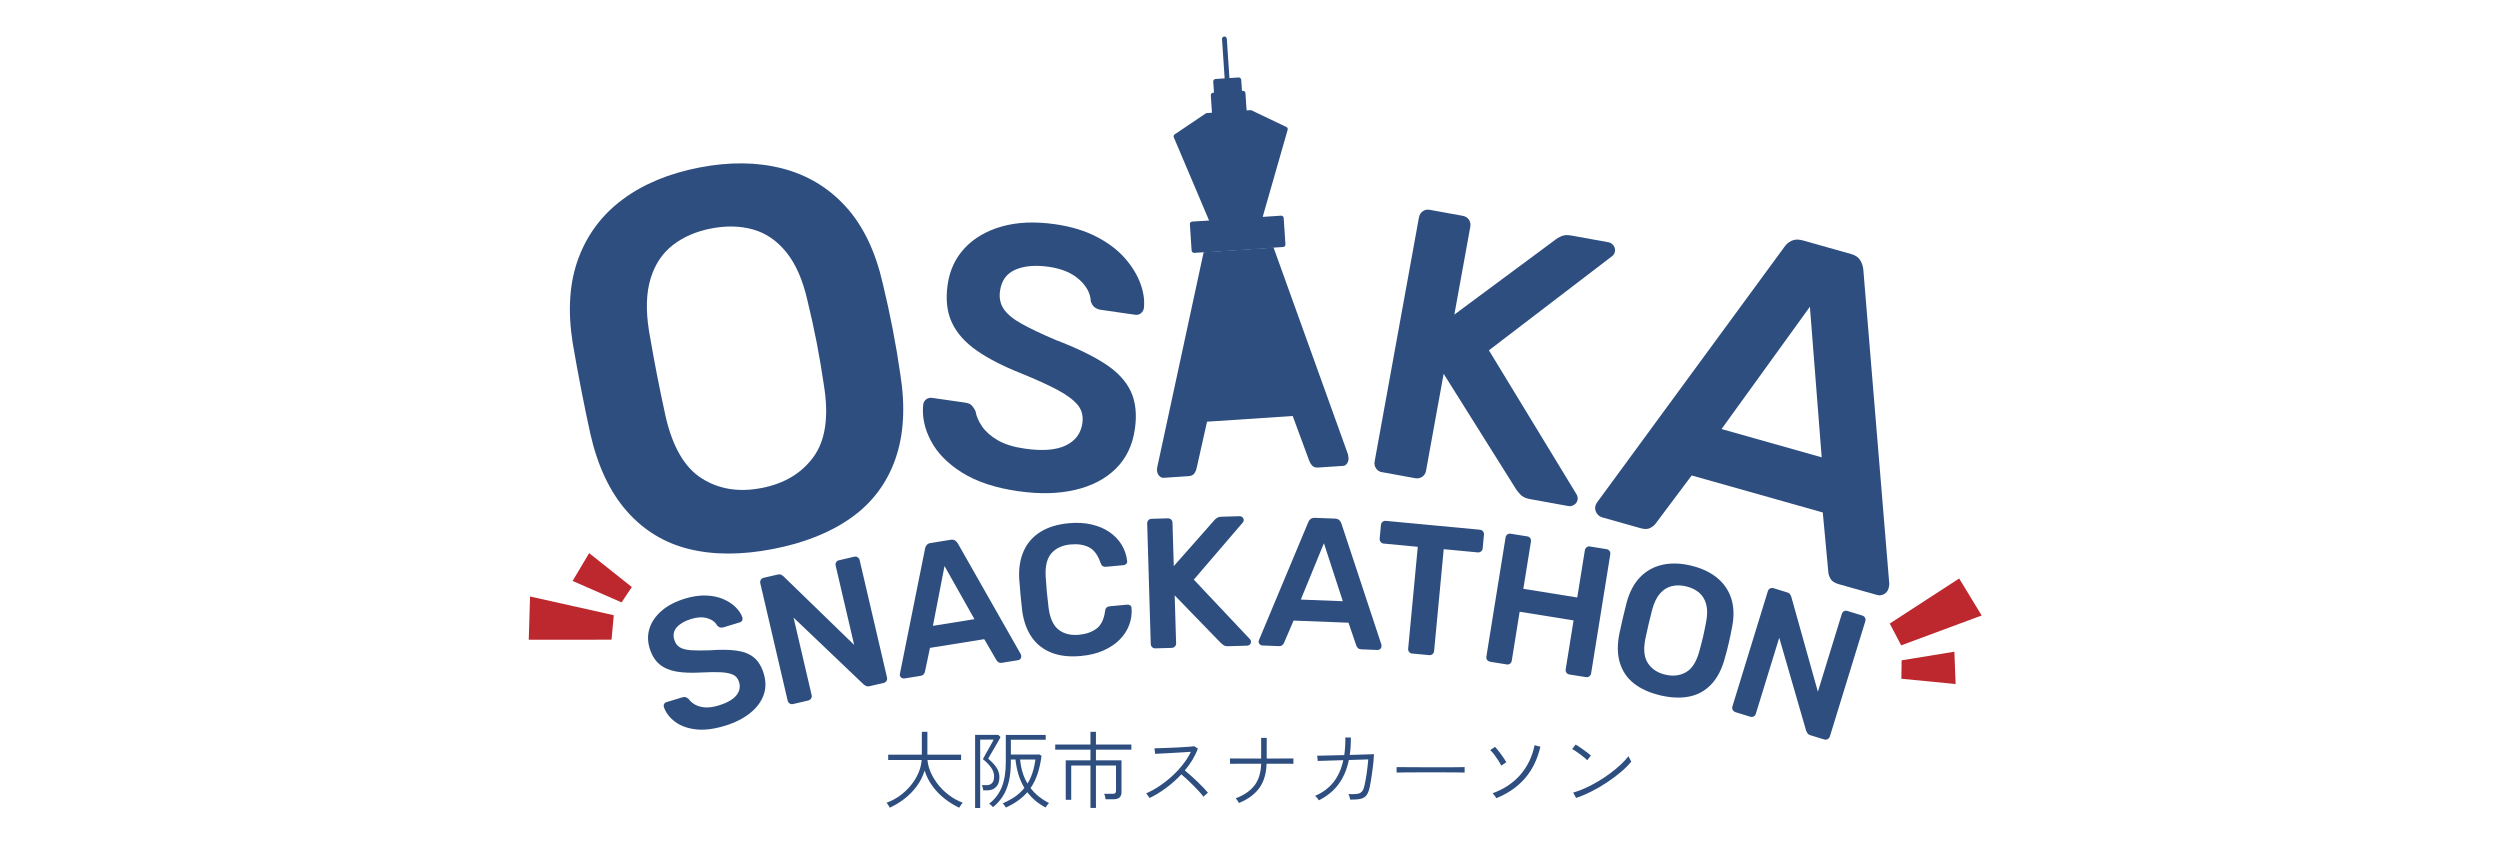
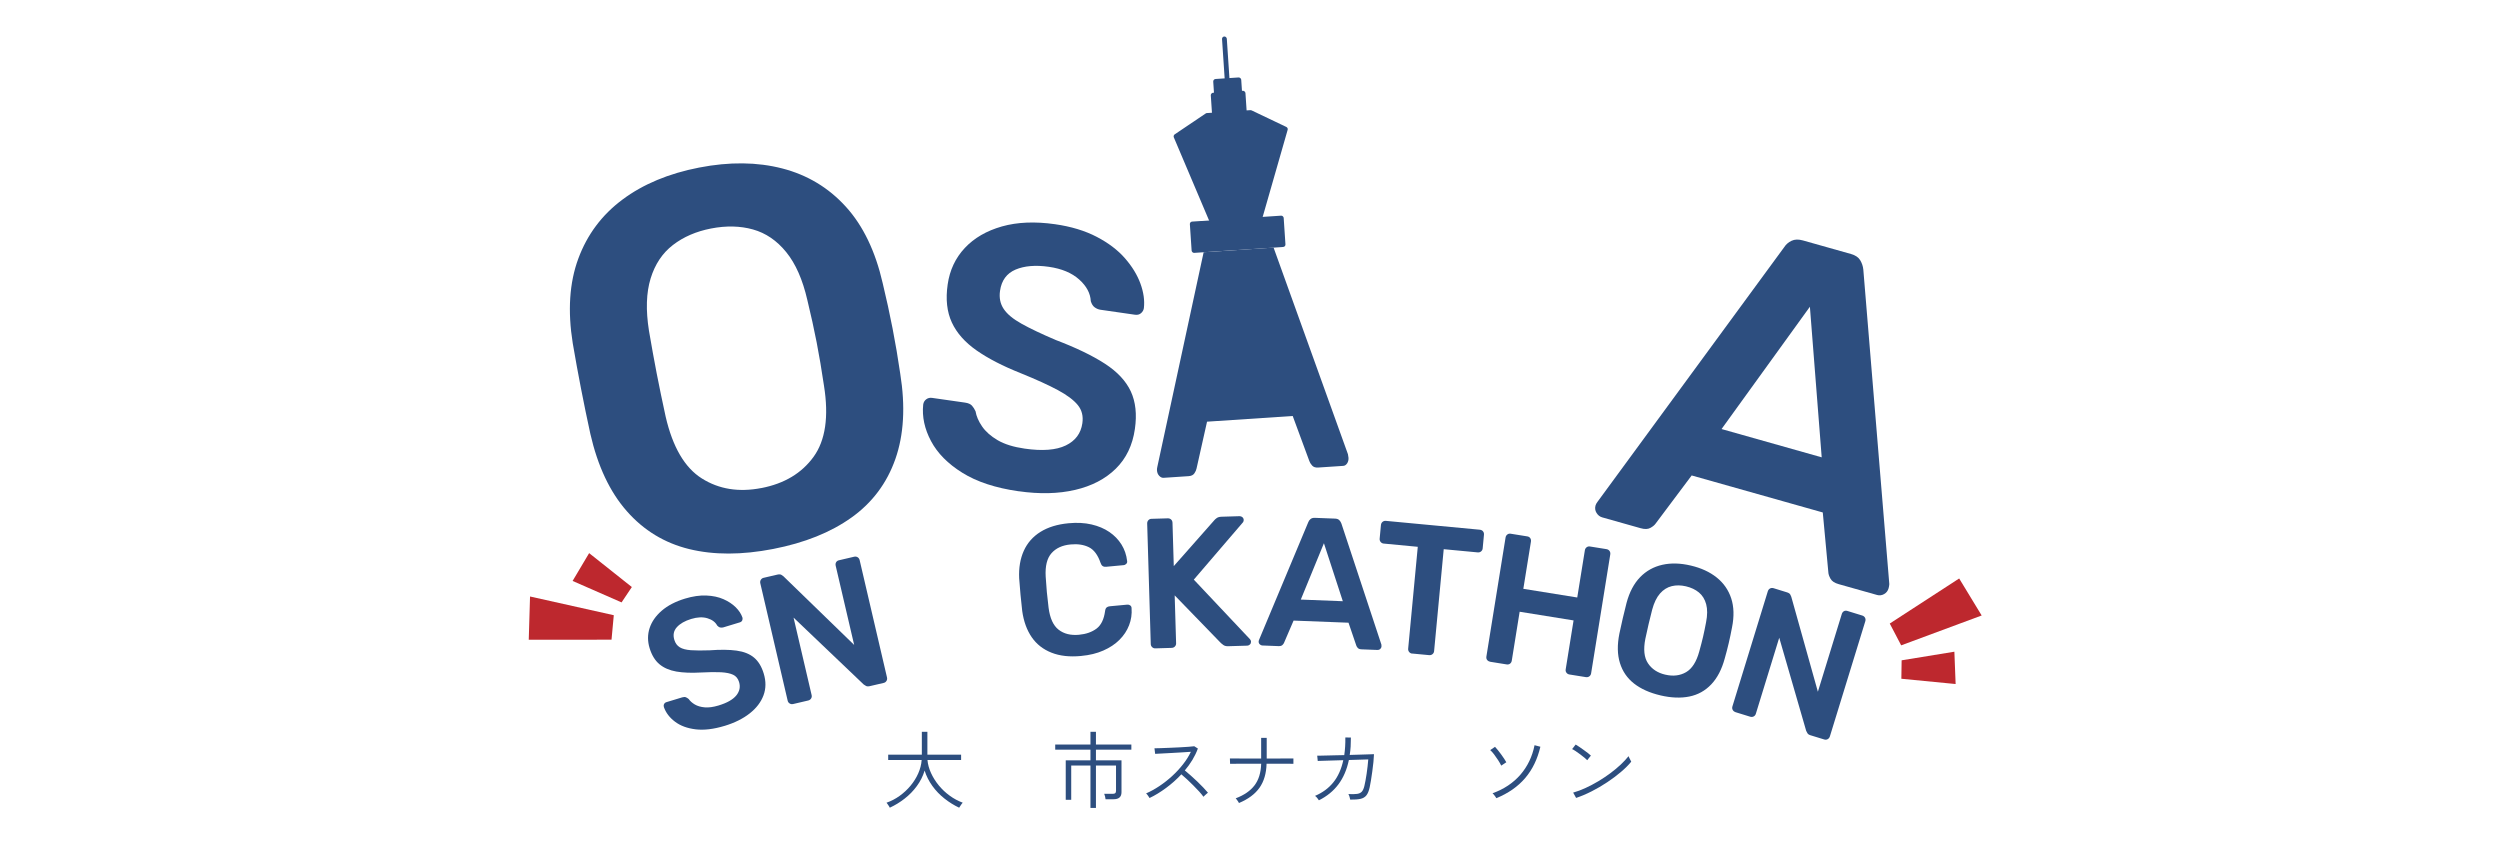
<svg xmlns="http://www.w3.org/2000/svg" id="Layer_1" viewBox="0 0 720 248">
  <defs>
    <style>
      .cls-1 {
        fill: #2d4e7f;
      }

      .cls-2 {
        fill: #bd282e;
      }
    </style>
  </defs>
  <g>
    <path class="cls-1" d="M256.28,232.64c-.03-.1-.12-.25-.25-.45-.14-.2-.28-.4-.41-.61-.14-.2-.24-.34-.3-.4,1.34-.47,2.61-1.13,3.79-1.98,1.18-.85,2.23-1.83,3.14-2.93.91-1.1,1.65-2.28,2.21-3.55s.89-2.54.98-3.84h-9.64v-1.53h9.69v-6.6h1.6v6.6h9.71v1.53h-9.69c.11,1.25.45,2.49,1.02,3.74.57,1.25,1.31,2.43,2.22,3.55.92,1.12,1.96,2.11,3.15,2.97,1.18.87,2.44,1.54,3.76,2.03-.07.06-.17.2-.33.41-.15.21-.3.42-.42.62-.13.2-.22.34-.27.42-1.5-.71-2.92-1.59-4.25-2.65-1.33-1.05-2.49-2.26-3.47-3.62s-1.73-2.83-2.23-4.42c-.5,1.64-1.25,3.13-2.26,4.49-1,1.36-2.17,2.56-3.5,3.59-1.33,1.04-2.74,1.9-4.25,2.6Z" />
-     <path class="cls-1" d="M280.83,232.69v-21.05h6.65l.68.61c-.03.1-.17.36-.41.78-.24.42-.53.92-.86,1.51-.33.58-.67,1.16-1.01,1.74-.34.58-.63,1.07-.87,1.48-.24.41-.38.66-.41.74.97.81,1.75,1.64,2.34,2.49.59.85.89,1.8.89,2.85,0,1.21-.32,2.15-.96,2.8s-1.46.98-2.46.98h-1.24c-.02-.23-.06-.49-.15-.8-.08-.31-.16-.54-.24-.7h1.46c.62,0,1.11-.21,1.49-.62.38-.41.57-1.05.57-1.91,0-.91-.31-1.78-.92-2.61s-1.38-1.62-2.31-2.34c.02-.05.13-.26.34-.64.21-.38.46-.84.76-1.37.3-.53.6-1.06.9-1.59.3-.53.55-.98.75-1.36.2-.38.31-.6.33-.67h-3.86v19.69h-1.46ZM289.69,232.59c-.03-.08-.11-.21-.23-.38-.12-.17-.25-.34-.38-.51-.13-.17-.23-.28-.32-.33,1.33-.57,2.51-1.21,3.55-1.93,1.04-.72,1.94-1.56,2.72-2.51-1.38-2.27-2.23-4.99-2.57-8.18h-1.34v.75c0,2.14-.19,4-.58,5.6-.39,1.59-.96,2.99-1.71,4.18s-1.7,2.25-2.83,3.17c-.05-.06-.15-.17-.32-.32-.16-.15-.32-.29-.47-.43s-.27-.22-.35-.25c1.62-1.2,2.82-2.76,3.62-4.7.79-1.93,1.19-4.35,1.19-7.25v-7.84h11.49v1.38h-10.03v4.27h8.3l.53.39c-.26,1.91-.64,3.63-1.14,5.15-.5,1.52-1.17,2.89-2.02,4.1.7.92,1.49,1.74,2.39,2.45s1.87,1.34,2.93,1.89c-.08.05-.19.16-.34.34-.15.18-.28.36-.4.53s-.21.31-.25.39c-1.08-.57-2.06-1.22-2.94-1.96-.87-.74-1.65-1.55-2.33-2.44-1.47,1.73-3.53,3.21-6.17,4.42ZM295.93,225.67c1.13-1.83,1.89-4.14,2.28-6.92h-4.42c.13,1.38.38,2.64.74,3.79.36,1.15.83,2.19,1.4,3.13Z" />
    <path class="cls-1" d="M314.05,232.69v-12.21h-5.54v9.86h-1.58v-11.36h7.12v-3.08h-10.15v-1.48h10.15v-3.67h1.58v3.67h10.2v1.48h-10.2v3.08h7.36v9.18c0,1.34-.75,2.02-2.26,2.02h-2.33c-.02-.23-.07-.5-.15-.83-.08-.32-.16-.57-.24-.73h2.45c.34,0,.58-.06.73-.19.15-.13.22-.35.22-.66v-7.29h-5.78v12.21h-1.58Z" />
    <path class="cls-1" d="M331.07,229.84c-.05-.08-.13-.21-.25-.4-.12-.19-.25-.37-.39-.56-.14-.19-.25-.31-.35-.38,1.26-.55,2.53-1.25,3.81-2.1,1.28-.85,2.5-1.81,3.66-2.87,1.16-1.06,2.21-2.19,3.14-3.38.94-1.19,1.7-2.4,2.28-3.63-.7.05-1.52.1-2.46.16s-1.92.11-2.93.17c-1,.06-1.94.11-2.8.15-.87.04-1.57.08-2.1.11l-.19-1.6c.37,0,.94-.01,1.71-.04.77-.02,1.64-.06,2.61-.1.97-.04,1.93-.08,2.89-.13.96-.05,1.81-.1,2.57-.16.76-.06,1.32-.11,1.68-.16l1.04.66c-.39,1.08-.91,2.16-1.55,3.23-.65,1.07-1.38,2.1-2.21,3.08.52.42,1.09.91,1.71,1.46.62.55,1.25,1.13,1.87,1.72.62.6,1.2,1.18,1.74,1.74s.98,1.06,1.34,1.49c-.1.06-.23.17-.4.33-.17.15-.34.31-.51.46s-.3.28-.38.38c-.32-.45-.75-.96-1.26-1.53-.52-.57-1.08-1.15-1.68-1.75-.6-.6-1.2-1.18-1.8-1.74s-1.14-1.04-1.63-1.44c-1.34,1.44-2.81,2.75-4.41,3.93s-3.18,2.15-4.75,2.89Z" />
    <path class="cls-1" d="M356.83,231.28c-.03-.1-.11-.24-.24-.42-.13-.19-.26-.37-.39-.56-.13-.19-.24-.31-.32-.38,2.41-.91,4.22-2.15,5.42-3.73,1.2-1.58,1.84-3.65,1.92-6.23h-6.01c-.85,0-1.53,0-2.05.01-.52,0-.82.01-.9.01l-.05-1.55c.08,0,.38,0,.91.01.53,0,1.21.01,2.06.01h6.03v-5.95h1.6v5.95h3.64c1.13,0,2.07,0,2.8-.01.74,0,1.15-.01,1.25-.01v1.55c-.08-.02-.49-.02-1.23-.02h-6.5c-.07,2.78-.75,5.09-2.04,6.92-1.3,1.83-3.27,3.29-5.93,4.4Z" />
    <path class="cls-1" d="M379.85,230.5c-.11-.19-.28-.42-.49-.68-.21-.26-.42-.46-.63-.61,2.15-.91,3.91-2.2,5.27-3.89,1.36-1.68,2.31-3.81,2.87-6.39l-7.36.22-.15-1.51c.06,0,.32,0,.78-.01.45,0,1.04-.02,1.77-.04s1.55-.04,2.45-.06c.91-.02,1.84-.04,2.79-.06.11-.78.2-1.59.25-2.43s.08-1.72.06-2.65l1.6.02c0,.89-.02,1.75-.07,2.59-.05.83-.14,1.64-.27,2.42,1.18-.03,2.29-.06,3.33-.1s1.89-.06,2.56-.08c.67-.02,1.04-.04,1.1-.04-.02.63-.07,1.38-.16,2.26s-.2,1.78-.33,2.72c-.13.94-.26,1.81-.39,2.62-.13.81-.25,1.46-.36,1.94-.23,1.05-.55,1.83-.96,2.34-.41.51-.99.84-1.72,1s-1.71.22-2.93.21c-.03-.21-.1-.48-.19-.8-.1-.32-.21-.59-.34-.8,1.07.05,1.9.03,2.5-.05.6-.08,1.06-.3,1.37-.64s.56-.89.74-1.64c.1-.4.2-.91.32-1.53s.22-1.28.33-1.99.2-1.43.28-2.15.15-1.38.19-1.98l-5.58.17c-.58,2.77-1.59,5.11-3.02,7.02-1.43,1.91-3.31,3.44-5.62,4.59Z" />
-     <path class="cls-1" d="M402.22,222.51v-1.58c.57,0,1.37,0,2.4.01,1.04,0,2.2.02,3.5.02,1.29,0,2.63.01,4.01.01h3.98c1.28,0,2.42,0,3.42-.01,1,0,1.76-.02,2.28-.04v1.58c-.53-.02-1.3-.03-2.29-.04-1,0-2.12-.02-3.38-.02-1.25,0-2.56-.01-3.91-.01s-2.67,0-3.96.01c-1.29,0-2.46.02-3.51.02-1.05,0-1.9.02-2.55.04Z" />
    <path class="cls-1" d="M432.36,220.5c-.23-.47-.53-.99-.9-1.57-.37-.57-.76-1.12-1.15-1.65-.4-.53-.77-.94-1.13-1.25l1.38-.95c.24.26.52.58.84.97.32.39.63.8.95,1.24.32.44.6.85.86,1.24.26.39.46.72.61,1l-1.46.97ZM430.95,229.87c-.05-.08-.14-.22-.28-.43-.14-.2-.28-.4-.44-.59-.15-.19-.28-.32-.38-.39,3.29-1.18,5.96-2.97,8.03-5.35,2.06-2.39,3.42-5.22,4.07-8.49l1.68.44c-.84,3.59-2.31,6.61-4.4,9.05-2.09,2.44-4.85,4.36-8.28,5.77Z" />
    <path class="cls-1" d="M457.12,218.94c-.16-.18-.43-.42-.8-.73-.37-.31-.79-.63-1.24-.97-.45-.34-.89-.65-1.3-.92s-.75-.47-1.01-.58l1.02-1.31c.28.15.62.36,1.04.66.42.29.86.6,1.31.92.45.32.87.63,1.24.92.37.29.64.52.8.68l-1.07,1.34ZM453.92,229.8l-.85-1.53c1.15-.32,2.34-.77,3.58-1.34,1.24-.57,2.46-1.21,3.68-1.94,1.21-.73,2.37-1.5,3.47-2.32s2.1-1.65,2.99-2.49c.89-.84,1.63-1.64,2.23-2.4.03.08.1.23.21.46s.22.45.34.67c.12.22.2.37.23.45-.76.94-1.74,1.92-2.94,2.94s-2.52,2.01-3.96,2.97c-1.44.96-2.93,1.84-4.48,2.62-1.55.79-3.05,1.42-4.5,1.91Z" />
  </g>
  <g>
    <path class="cls-1" d="M293.33,141.48c-6.62-.95-12.01-2.72-16.17-5.32-4.17-2.59-7.18-5.64-9.03-9.14-1.86-3.5-2.61-7-2.25-10.51.09-.64.38-1.14.87-1.51.49-.37,1.05-.5,1.69-.41l9.5,1.36c.92.13,1.59.43,2,.89.4.46.74,1,1.02,1.62.23,1.41.86,2.86,1.88,4.35,1.02,1.49,2.52,2.81,4.49,3.97,1.97,1.15,4.56,1.96,7.77,2.42,5.12.74,9.07.43,11.84-.91,2.77-1.34,4.36-3.47,4.78-6.39.3-2.06-.14-3.81-1.32-5.25-1.17-1.44-3.09-2.88-5.75-4.31-2.66-1.43-6.22-3.05-10.68-4.86-5.15-2.05-9.39-4.23-12.72-6.56-3.33-2.33-5.71-5.01-7.12-8.05s-1.82-6.69-1.2-10.95c.59-4.12,2.24-7.63,4.94-10.51,2.7-2.88,6.26-4.94,10.69-6.2,4.43-1.25,9.52-1.46,15.28-.64,4.62.66,8.62,1.87,12,3.63,3.38,1.76,6.09,3.82,8.15,6.18,2.06,2.36,3.54,4.79,4.45,7.28.91,2.49,1.25,4.84,1,7.06-.08.57-.35,1.06-.81,1.46-.46.41-1.04.56-1.75.46l-9.92-1.43c-.57-.08-1.12-.3-1.65-.67-.53-.37-.91-.97-1.16-1.8-.11-2.27-1.23-4.35-3.35-6.25-2.12-1.9-5.03-3.12-8.73-3.65-3.84-.55-7.04-.28-9.59.8-2.55,1.09-4.04,3.12-4.47,6.11-.29,1.99.06,3.73,1.05,5.21.98,1.49,2.7,2.91,5.16,4.28,2.45,1.37,5.73,2.93,9.84,4.68,5.85,2.22,10.57,4.5,14.16,6.83,3.59,2.33,6.07,4.99,7.46,7.99,1.38,2.99,1.78,6.59,1.17,10.79-.67,4.7-2.51,8.52-5.51,11.46-3,2.95-6.91,4.98-11.71,6.1-4.81,1.12-10.24,1.25-16.28.38Z" />
-     <path class="cls-1" d="M398.01,136c-.72-.13-1.29-.49-1.7-1.09-.41-.59-.55-1.25-.42-1.97l12.76-70.29c.14-.79.51-1.39,1.11-1.81.59-.41,1.25-.55,1.97-.42l9.5,1.73c.79.14,1.39.51,1.81,1.11.41.6.55,1.29.4,2.08l-4.59,25.26,29.13-21.59c.35-.31.91-.63,1.68-.98.77-.34,1.73-.41,2.88-.2l10.69,1.94c.58.1,1.06.42,1.45.93.39.52.53,1.1.41,1.75-.09.5-.32.91-.67,1.22l-35.61,27.22,25.25,41.5c.28.5.38,1,.29,1.5-.12.65-.45,1.15-1,1.49-.55.35-1.11.47-1.68.36l-11.12-2.02c-1.22-.22-2.13-.67-2.71-1.33-.59-.66-.97-1.12-1.14-1.38l-20.93-33.36-5.08,27.96c-.13.72-.49,1.29-1.09,1.7-.6.41-1.29.55-2.08.4l-9.5-1.73Z" />
    <path class="cls-1" d="M461.43,149c-.68-.19-1.22-.62-1.63-1.28-.41-.66-.5-1.38-.29-2.14.1-.34.29-.7.58-1.07l53.78-73.35c.49-.77,1.19-1.38,2.09-1.81.9-.43,1.98-.47,3.26-.11l13.86,3.91c1.27.36,2.15.95,2.65,1.78.5.83.8,1.71.9,2.66l7.49,90.64c-.04.45-.1.84-.2,1.18-.21.76-.65,1.33-1.3,1.69s-1.32.45-2,.26l-11.06-3.12c-1.19-.33-1.98-.85-2.37-1.56-.4-.71-.61-1.34-.63-1.89l-1.6-17.2-37.76-10.66-10.35,13.82c-.31.46-.82.89-1.53,1.28-.71.4-1.65.43-2.84.09l-11.06-3.12ZM495.79,123.56l28.86,8.15-3.4-43.37-25.45,35.23Z" />
    <path class="cls-1" d="M222.69,158.1c-9.05,1.76-17.13,1.77-24.22.03-7.09-1.74-13.08-5.38-17.95-10.92-4.88-5.54-8.37-12.96-10.5-22.26-.95-4.35-1.84-8.67-2.67-12.94s-1.63-8.65-2.4-13.15c-1.49-9.31-.96-17.44,1.6-24.37,2.56-6.93,6.81-12.62,12.76-17.04,5.95-4.43,13.3-7.49,22.04-9.19,8.75-1.7,16.73-1.61,23.96.26,7.22,1.87,13.32,5.54,18.29,11.01,4.97,5.47,8.5,12.81,10.61,22,1.07,4.44,2.02,8.79,2.85,13.06s1.57,8.62,2.21,13.03c1.51,9.42,1.04,17.61-1.4,24.57-2.45,6.97-6.66,12.59-12.64,16.86-5.98,4.27-13.49,7.29-22.55,9.05ZM219.29,140.56c6.61-1.28,11.62-4.29,15.03-9.01,3.41-4.72,4.41-11.54,2.99-20.45-.67-4.51-1.37-8.68-2.11-12.49s-1.64-7.89-2.69-12.22c-1.35-5.86-3.37-10.45-6.08-13.78-2.7-3.33-5.9-5.5-9.58-6.53-3.68-1.03-7.71-1.12-12.08-.27-4.27.83-7.92,2.41-10.95,4.74-3.03,2.33-5.18,5.54-6.44,9.64-1.26,4.1-1.42,9.12-.48,15.05.75,4.39,1.49,8.5,2.23,12.31.74,3.81,1.6,7.95,2.57,12.4,2.02,8.79,5.5,14.74,10.43,17.84,4.93,3.11,10.65,4.03,17.16,2.76Z" />
  </g>
  <g>
    <path class="cls-1" d="M208.72,209.04c-3.16.96-5.95,1.3-8.36,1.01-2.41-.29-4.4-1.02-5.96-2.2-1.57-1.18-2.64-2.59-3.21-4.23-.09-.31-.07-.59.07-.86.14-.27.37-.45.67-.54l4.54-1.38c.44-.13.8-.14,1.08-.02s.54.29.8.51c.4.58.98,1.1,1.75,1.56.77.45,1.72.73,2.85.83,1.13.1,2.46-.08,3.99-.54,2.45-.74,4.15-1.71,5.11-2.89.96-1.18,1.23-2.47.8-3.87-.3-.99-.86-1.68-1.69-2.08s-1.99-.64-3.48-.73c-1.49-.08-3.43-.06-5.8.07-2.74.16-5.1.07-7.08-.27-1.98-.35-3.61-1.05-4.88-2.11-1.27-1.06-2.22-2.61-2.84-4.65-.6-1.97-.6-3.89,0-5.74.61-1.86,1.77-3.53,3.49-5.02,1.72-1.49,3.96-2.65,6.71-3.49,2.21-.67,4.26-.97,6.14-.89,1.88.08,3.53.43,4.95,1.06,1.42.63,2.59,1.41,3.52,2.33.93.92,1.57,1.91,1.93,2.95.08.27.06.55-.06.82-.12.28-.35.47-.69.57l-4.74,1.44c-.27.08-.57.1-.88.04-.31-.05-.61-.24-.9-.56-.52-.99-1.46-1.69-2.81-2.1-1.35-.41-2.91-.34-4.68.2-1.84.56-3.21,1.35-4.13,2.37-.92,1.02-1.16,2.25-.72,3.67.29.95.81,1.66,1.56,2.12.75.46,1.82.74,3.21.84,1.39.1,3.18.11,5.39.03,3.09-.23,5.68-.2,7.77.09s3.77.96,5.02,2.01c1.25,1.05,2.18,2.58,2.79,4.59.68,2.24.66,4.34-.07,6.29-.73,1.95-2.05,3.68-3.97,5.19-1.92,1.51-4.32,2.71-7.21,3.59Z" />
    <path class="cls-1" d="M228.39,202.76c-.35.08-.67.03-.97-.16-.3-.19-.49-.45-.57-.8l-7.88-33.8c-.09-.38-.04-.72.15-1.02.19-.3.45-.49.8-.57l4-.93c.48-.11.87-.08,1.14.09.28.17.46.3.56.39l20.38,19.78-5.32-22.8c-.09-.38-.05-.72.12-1.01.17-.29.44-.49.82-.57l4.36-1.02c.38-.09.72-.04,1.02.15.3.19.49.47.58.85l7.87,33.75c.09.38.04.72-.15,1.02-.19.3-.45.49-.8.57l-4.05.94c-.48.11-.86.07-1.12-.12-.26-.19-.46-.31-.58-.36l-20.21-19.27,5.21,22.33c.08.35.03.67-.16.97-.19.3-.47.49-.85.58l-4.36,1.02Z" />
-     <path class="cls-1" d="M260.44,195.39c-.28.05-.55-.02-.81-.19-.26-.17-.42-.42-.47-.73-.02-.14-.01-.3.03-.49l7.23-35.99c.05-.37.2-.71.46-1.02.26-.31.65-.51,1.17-.59l5.74-.92c.53-.08.95-.02,1.27.2.32.22.58.49.78.82l18.14,31.92c.06.17.11.33.13.46.05.32-.01.6-.19.84s-.41.39-.69.43l-4.58.74c-.49.08-.87.02-1.13-.17-.26-.19-.45-.39-.55-.59l-3.51-6.03-15.63,2.51-1.44,6.82c-.04.22-.15.46-.34.73-.19.27-.53.44-1.02.52l-4.58.74ZM268.69,180.24l11.95-1.92-8.62-15.3-3.34,17.22Z" />
    <path class="cls-1" d="M311.35,188.92c-3.29.31-6.13,0-8.52-.95-2.39-.94-4.29-2.42-5.69-4.45-1.4-2.03-2.32-4.54-2.74-7.54-.17-1.45-.33-3-.49-4.67-.16-1.66-.29-3.26-.39-4.78-.14-2.99.31-5.62,1.33-7.89,1.02-2.27,2.62-4.09,4.79-5.45,2.18-1.36,4.89-2.2,8.15-2.5,2.41-.22,4.59-.11,6.57.35,1.97.46,3.68,1.18,5.13,2.17,1.45.99,2.61,2.19,3.5,3.61.88,1.42,1.42,2.99,1.62,4.72.06.32,0,.59-.22.82-.21.23-.47.37-.79.4l-5.04.47c-.39.04-.72-.03-.98-.2-.27-.17-.47-.48-.62-.93-.78-2.28-1.91-3.79-3.37-4.51-1.46-.72-3.22-.99-5.27-.79-2.37.22-4.2,1.06-5.49,2.52-1.29,1.46-1.85,3.72-1.67,6.77.17,2.91.44,5.89.83,8.92.39,3.03,1.35,5.15,2.89,6.34,1.54,1.2,3.49,1.68,5.87,1.46,2.05-.19,3.74-.79,5.06-1.78,1.32-1,2.13-2.67,2.45-5.02.06-.51.21-.86.44-1.06.23-.2.54-.32.93-.35l5.04-.47c.32-.03.6.05.85.24.25.19.37.45.37.77.13,1.74-.11,3.38-.72,4.94-.6,1.56-1.53,2.95-2.77,4.19-1.24,1.24-2.79,2.27-4.64,3.08-1.85.82-3.98,1.34-6.39,1.56Z" />
    <path class="cls-1" d="M332.74,186.73c-.36.01-.66-.1-.92-.35-.26-.24-.39-.54-.4-.89l-1.03-34.7c-.01-.39.1-.71.34-.97.24-.26.54-.39.89-.4l4.69-.14c.39-.01.71.1.97.34.26.24.39.56.4.95l.37,12.47,11.66-13.2c.14-.18.37-.39.7-.63.33-.24.78-.37,1.35-.39l5.28-.16c.28,0,.54.09.78.3.24.21.36.47.37.79,0,.25-.06.46-.19.65l-14.18,16.53,16.19,17.18c.18.21.28.44.29.69,0,.32-.1.59-.32.81-.23.22-.48.33-.76.34l-5.49.16c-.6.02-1.08-.1-1.42-.36-.35-.26-.57-.44-.68-.54l-13.32-13.74.41,13.8c.01.36-.1.66-.35.92-.24.26-.56.39-.95.4l-4.69.14Z" />
    <path class="cls-1" d="M363.57,185.91c-.28-.01-.54-.13-.76-.35-.22-.22-.33-.49-.32-.81,0-.14.05-.3.12-.48l14.17-33.87c.12-.35.34-.65.65-.91.31-.26.73-.37,1.27-.35l5.81.22c.53.02.94.17,1.21.45.27.28.47.6.6.96l11.52,34.86c.03.18.04.34.03.48-.01.32-.13.58-.35.79-.22.2-.47.3-.76.29l-4.63-.18c-.5-.02-.86-.15-1.08-.39-.22-.24-.36-.47-.43-.68l-2.25-6.6-15.82-.61-2.75,6.4c-.08.21-.24.43-.48.65-.24.22-.61.32-1.11.3l-4.63-.18ZM374.64,172.68l12.09.47-5.44-16.7-6.66,16.23Z" />
    <path class="cls-1" d="M406.71,188.24c-.35-.03-.64-.19-.87-.46-.22-.27-.32-.58-.29-.94l2.77-29.36-9.82-.93c-.35-.03-.64-.19-.87-.46-.22-.27-.32-.58-.29-.94l.37-3.93c.04-.39.19-.7.46-.92.27-.22.58-.32.94-.29l27.07,2.55c.39.04.7.19.92.46.22.27.32.6.28.99l-.37,3.93c-.03.35-.19.64-.46.87-.27.22-.6.32-.99.28l-9.77-.92-2.77,29.36c-.03.35-.19.64-.46.87-.27.22-.6.32-.99.28l-4.88-.46Z" />
    <path class="cls-1" d="M429.14,190.56c-.35-.06-.63-.22-.84-.49-.21-.27-.28-.59-.22-.98l5.52-34.27c.06-.39.24-.68.52-.89s.6-.28.95-.22l4.79.77c.39.06.67.24.86.52.19.28.25.62.19,1l-2.19,13.58,15.53,2.5,2.19-13.58c.06-.39.24-.68.52-.89.28-.21.6-.28.95-.22l4.74.76c.39.06.68.24.89.52.21.29.28.62.22,1.01l-5.52,34.27c-.06.35-.23.63-.51.84-.29.21-.62.28-1.01.22l-4.74-.76c-.35-.06-.63-.23-.84-.51-.21-.28-.28-.6-.22-.95l2.27-14.11-15.53-2.5-2.27,14.11c-.06.35-.22.63-.49.84-.27.21-.6.28-.98.22l-4.79-.77Z" />
    <path class="cls-1" d="M478.22,200.27c-3.08-.72-5.61-1.85-7.59-3.39-1.98-1.54-3.34-3.52-4.09-5.94-.75-2.42-.8-5.23-.16-8.44.31-1.5.64-2.97.98-4.43.34-1.45.7-2.94,1.09-4.45.84-3.13,2.15-5.59,3.92-7.41,1.77-1.81,3.9-2.99,6.39-3.55s5.21-.48,8.19.22c2.98.7,5.46,1.84,7.46,3.44,2,1.6,3.39,3.6,4.18,6.01.79,2.41.87,5.2.23,8.38-.29,1.54-.6,3.04-.94,4.49-.34,1.45-.72,2.92-1.14,4.39-.85,3.16-2.14,5.66-3.89,7.5-1.74,1.84-3.85,3.01-6.32,3.51-2.47.5-5.25.39-8.33-.33ZM479.61,194.3c2.25.53,4.24.29,5.97-.71,1.73-1,3-3,3.81-5.98.42-1.51.79-2.91,1.09-4.21s.59-2.7.87-4.2c.4-2.02.41-3.75.03-5.17-.38-1.42-1.07-2.55-2.08-3.39-1.01-.84-2.26-1.43-3.75-1.78-1.45-.34-2.82-.36-4.09-.05s-2.4,1.01-3.37,2.11c-.97,1.11-1.72,2.65-2.26,4.65-.38,1.48-.73,2.87-1.03,4.17-.3,1.3-.62,2.71-.94,4.24-.6,3.04-.35,5.39.76,7.05,1.11,1.66,2.77,2.76,4.98,3.27Z" />
    <path class="cls-1" d="M499.78,205.07c-.34-.1-.59-.31-.76-.62-.17-.31-.19-.64-.09-.98l10.2-33.18c.12-.37.33-.64.64-.81.31-.16.64-.19.98-.09l3.92,1.21c.48.15.79.36.94.65.15.29.25.49.28.62l7.66,27.35,6.88-22.37c.11-.37.32-.65.61-.82.29-.17.63-.2,1-.08l4.28,1.32c.37.11.64.33.81.64.16.31.19.65.07,1.03l-10.19,33.13c-.12.37-.33.64-.64.81-.31.17-.64.19-.98.09l-3.98-1.22c-.48-.15-.78-.37-.91-.67-.13-.3-.24-.5-.32-.6l-7.76-26.82-6.74,21.91c-.1.34-.31.59-.62.76-.31.16-.65.19-1.03.07l-4.28-1.32Z" />
  </g>
  <polygon class="cls-2" points="564.24 166.6 570.72 177.26 547.54 185.86 544.25 179.58 564.24 166.6" />
  <polygon class="cls-2" points="562.86 187.69 563.22 197 547.59 195.48 547.67 190.17 562.86 187.69" />
  <polygon class="cls-2" points="152.28 184.25 152.65 171.79 176.77 177.18 176.12 184.23 152.28 184.25" />
  <polygon class="cls-2" points="164.91 167.31 169.67 159.3 181.97 169.07 179.01 173.49 164.91 167.31" />
  <g>
-     <path class="cls-1" d="M363.63,62.52l-.02-.06-.07-.18c-.27-.71-.64-1.32-1.12-1.83-.48-.51-1.13-.74-1.96-.68l-9.05.6c-.83.06-1.46.37-1.9.94-.43.57-.71,1.23-.83,1.96l-.04.19-.15.69-1.83,8.49,20.14-1.34-3.16-8.78Z" />
    <path class="cls-1" d="M388.37,131.78c.04.65-.09,1.2-.39,1.66-.3.45-.68.7-1.12.73l-7.23.48c-.78.05-1.36-.14-1.75-.59-.39-.44-.66-.88-.8-1.31l-4.78-12.95-24.67,1.64-3.02,13.47c-.08.44-.29.91-.62,1.4-.33.49-.88.77-1.66.82l-7.22.48c-.44.03-.86-.16-1.25-.57-.39-.41-.61-.94-.65-1.59-.02-.29.01-.62.1-.99l13.34-61.82,20.14-1.34,21.42,59.51c.08.36.13.68.15.97Z" />
    <path class="cls-1" d="M360.15,31.72l-12.56.84c-.13,0-.25.05-.35.12l-8.92,6.01c-.28.19-.39.56-.26.87l10.64,25.09c.12.28.4.45.7.43l13.26-.88c.3-.02.56-.23.64-.51l7.54-26.29c.1-.33-.06-.69-.38-.84l-9.96-4.75c-.11-.05-.23-.08-.35-.07Z" />
    <rect class="cls-1" x="349.03" y="26.41" width="10" height="11.44" rx=".71" ry=".71" transform="translate(-1.35 23.6) rotate(-3.81)" />
    <rect class="cls-1" x="349.67" y="22.51" width="8.08" height="9.63" rx=".71" ry=".71" transform="translate(-1.03 23.57) rotate(-3.81)" />
    <rect class="cls-1" x="352.36" y="10.49" width="1.38" height="13.85" rx=".69" ry=".69" transform="translate(-.38 23.5) rotate(-3.81)" />
    <rect class="cls-1" x="342.91" y="62.95" width="27.08" height="9.03" rx=".69" ry=".69" transform="translate(-3.7 23.84) rotate(-3.81)" />
  </g>
</svg>